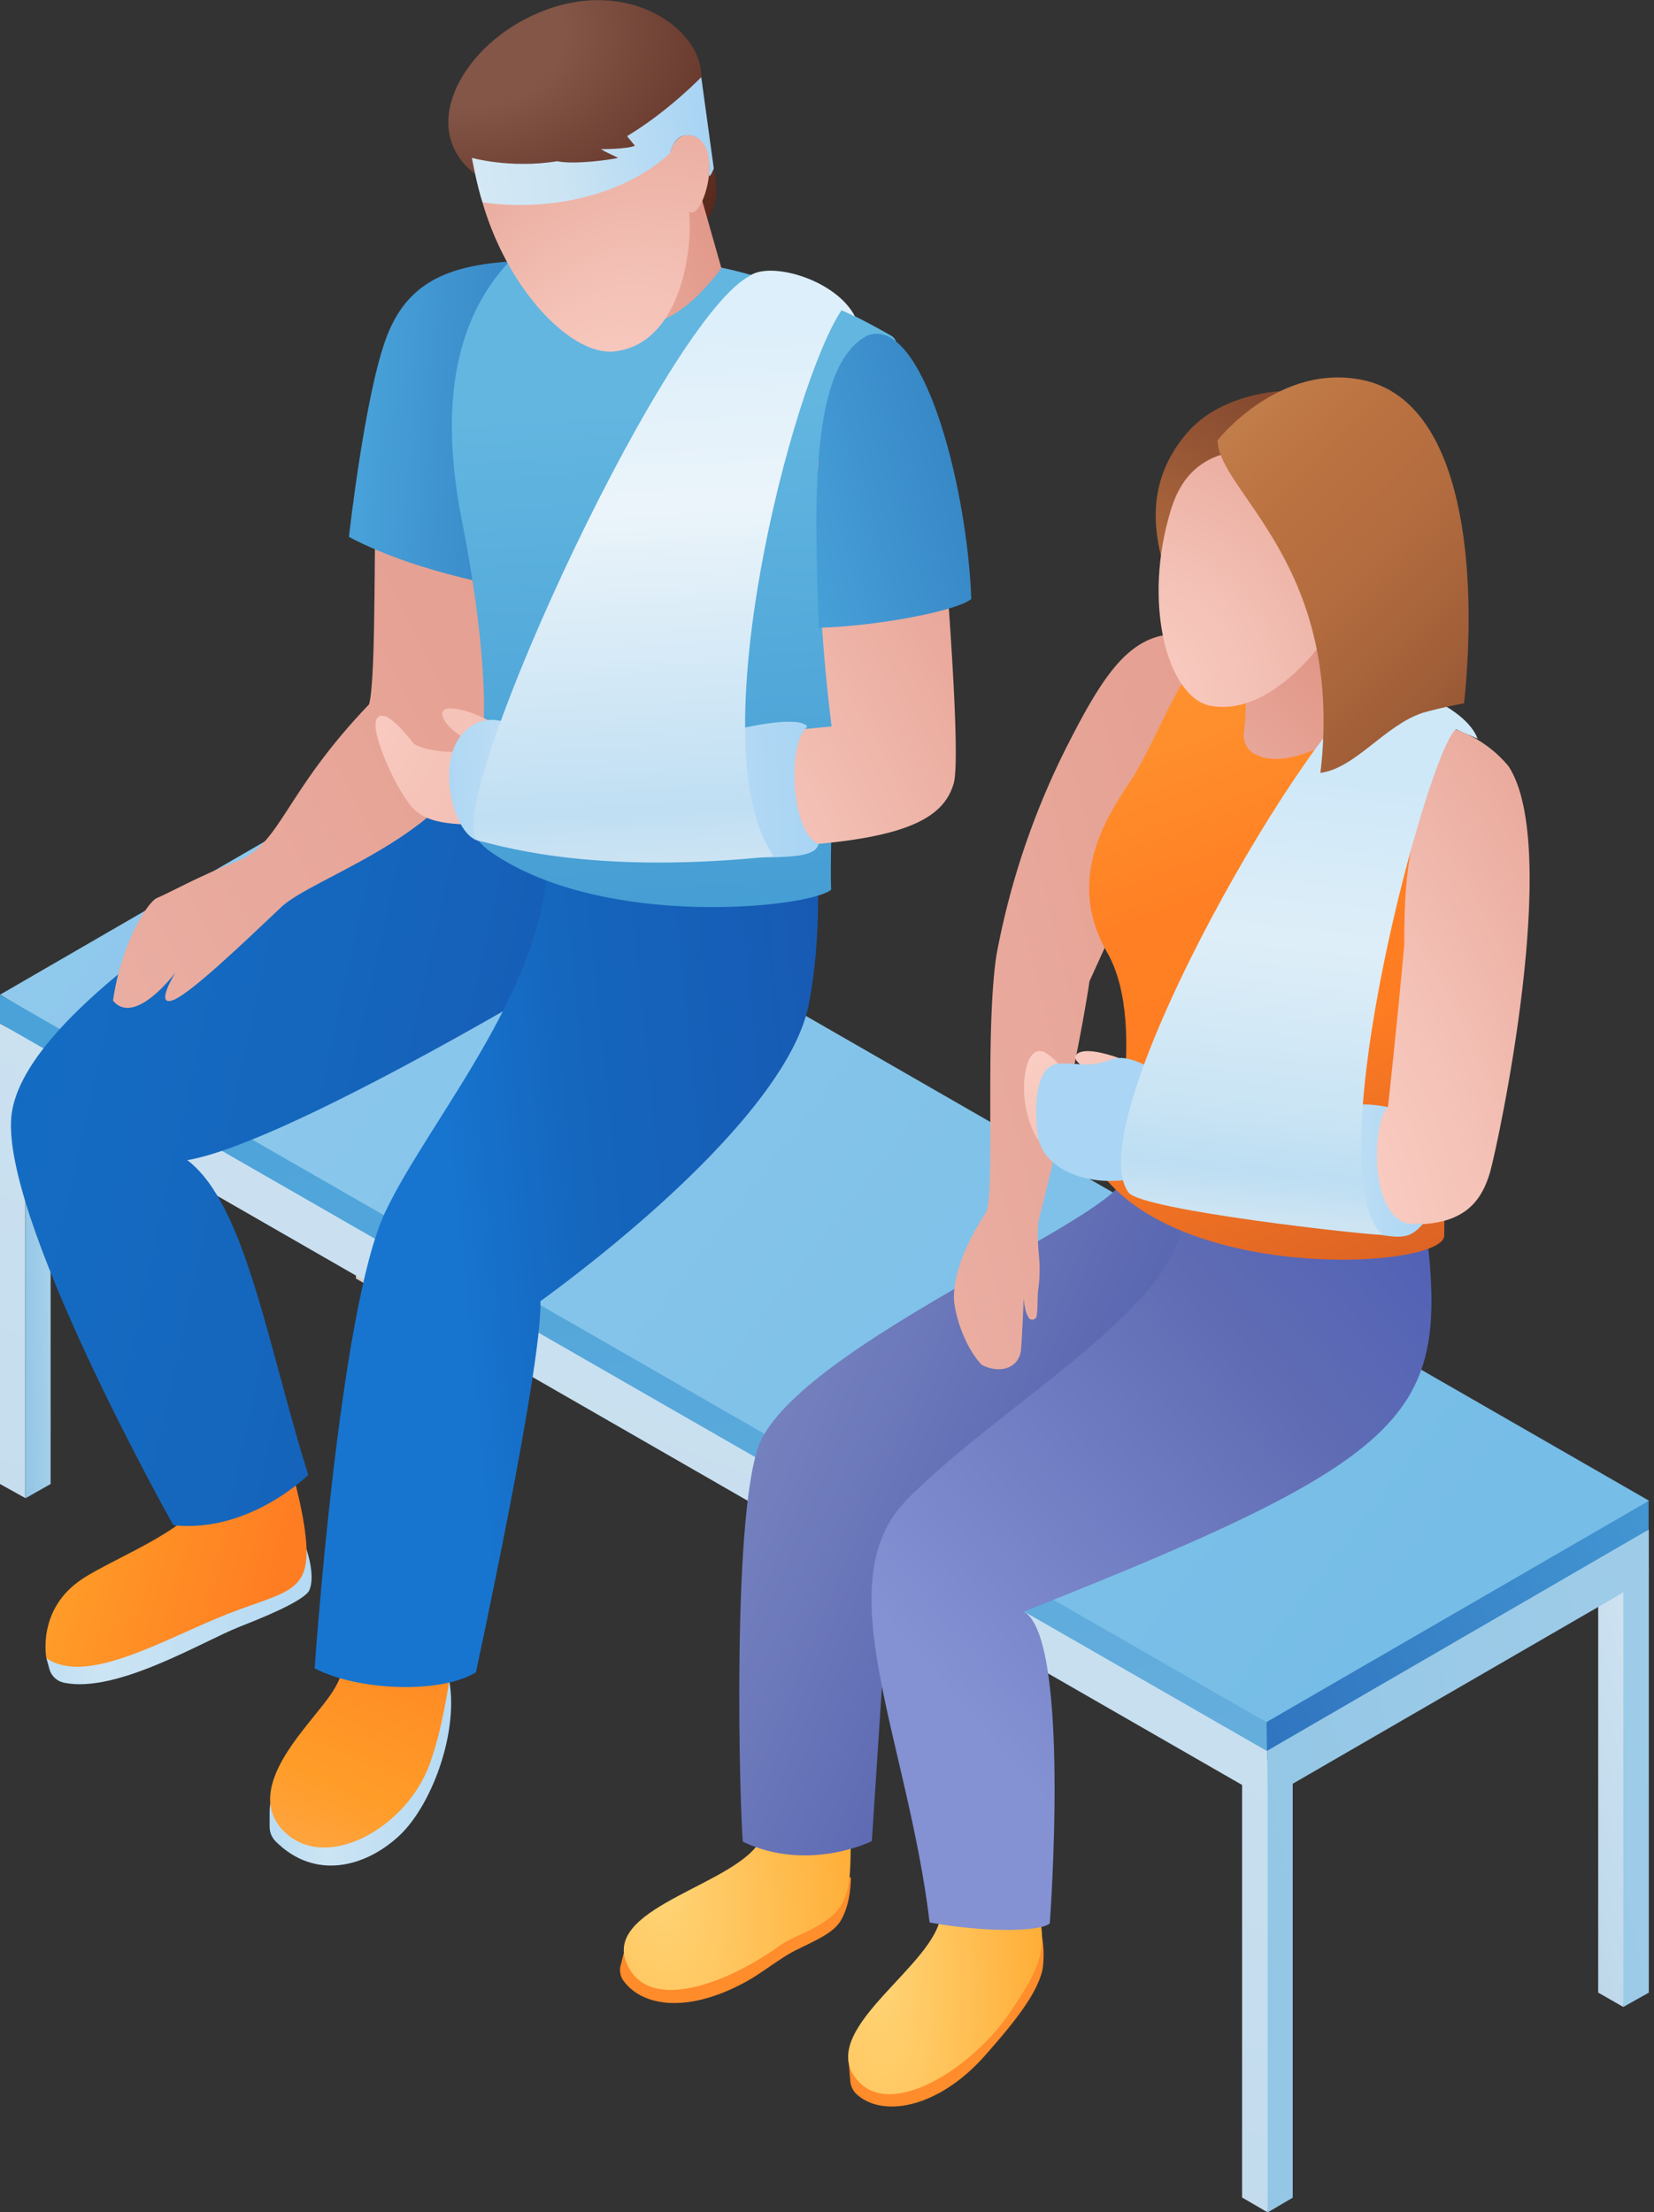
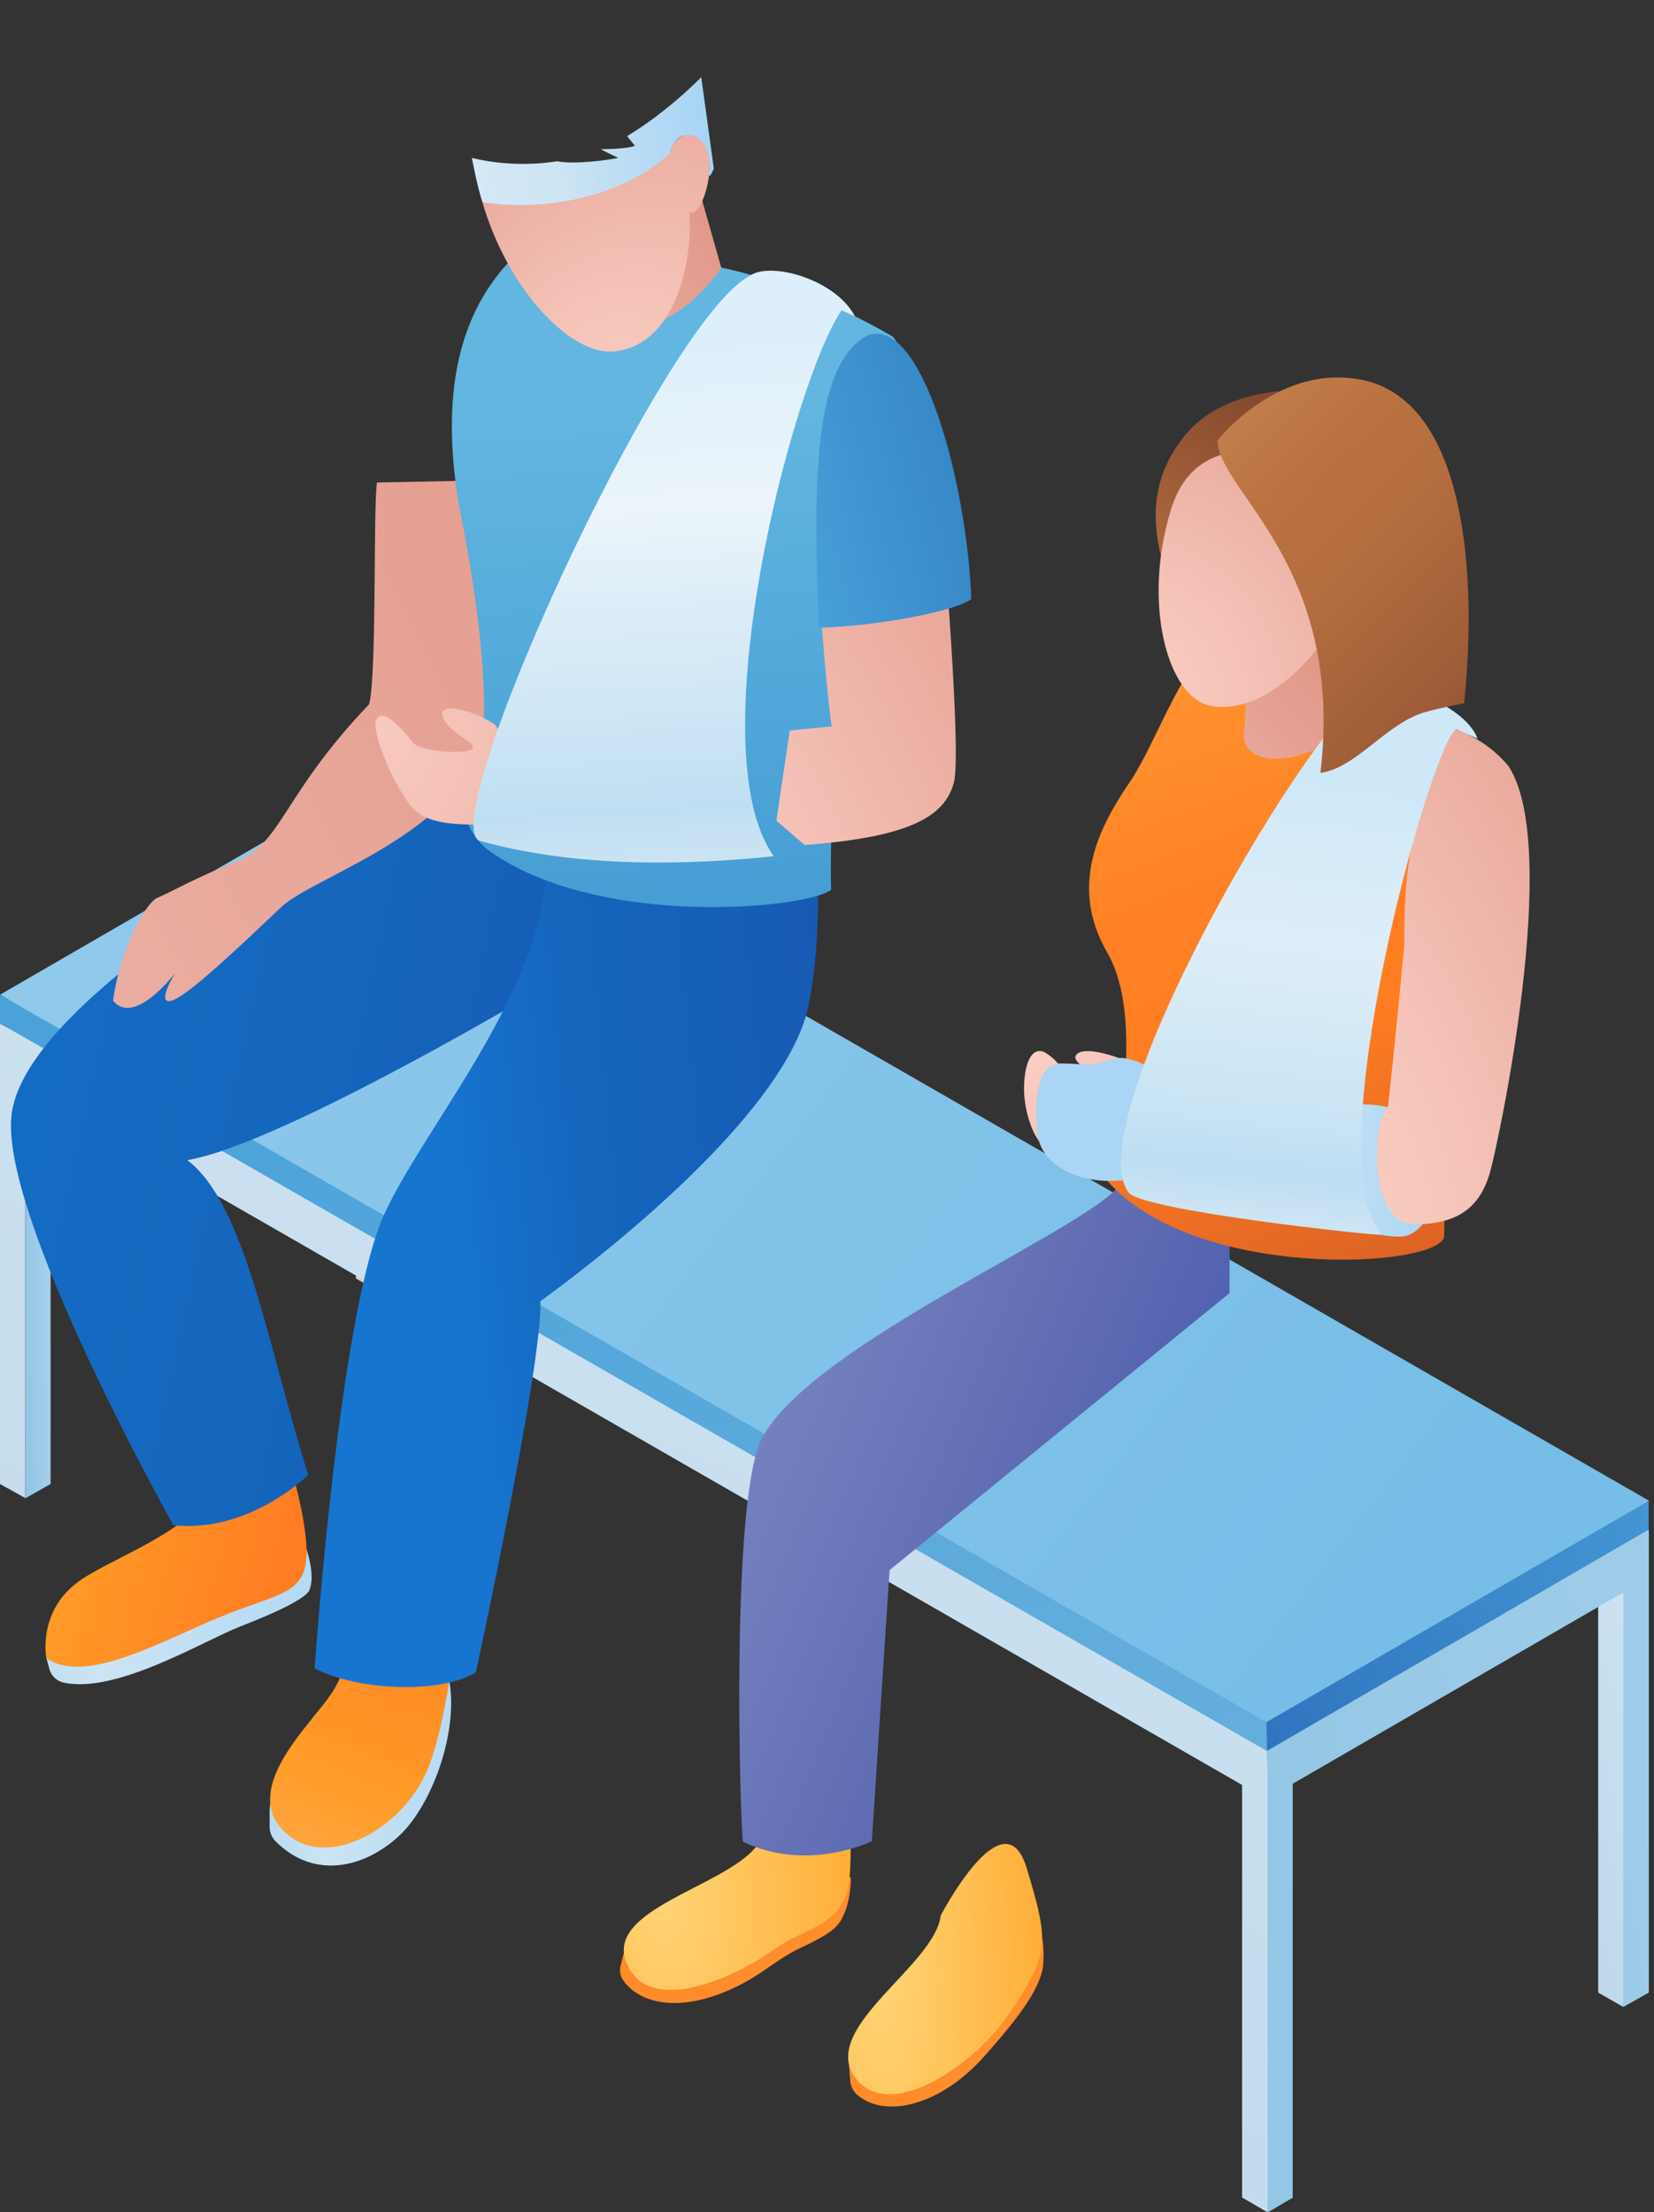
<svg xmlns="http://www.w3.org/2000/svg" width="83" height="111" fill="none">
  <rect width="100%" height="100%" fill="#333333" stroke="none" />
  <g clip-path="url(#a)">
    <path fill="url(#b)" d="M58.26 27.9c-.47-1.92-.46-4.06 1.24-6.1 1.7-2.06 4.72-2.17 4.72-2.17l-2.5 6.15-3.46 2.12Z" />
    <path fill="url(#c)" d="m42.56 103.14.11 1.28a1 1 0 0 0 .33.67c1.33 1.19 4.1.66 6.4-1.92 1.45-1.64 2.7-3.17 2.93-4.43a5.6 5.6 0 0 0-.2-2.27c-.22-.8-9.57 6.68-9.57 6.68Z" />
    <path fill="url(#d)" d="M47.21 96.09c-.27 2.49-5.96 5.58-4.37 8.04 1.59 2.45 5.88-.32 7.73-3 2.14-3.1 2.07-3.67.95-7.4-1.13-3.73-4.3 2.36-4.3 2.36Z" />
    <path fill="#D7D0C6" d="M17.86 42.93v21.22l1.26.73 1.27-21.95-1.42.27-1.11-.27Z" />
    <path fill="#A29B94" d="M19.12 43.66v21.22l1.27-.73V42.93l-.9.25-.37.48Z" />
    <path fill="#E5E0DC" d="m17.86 42.93 1.26.73 1.27-.73-1.27-.74-1.26.74Z" />
    <path fill="url(#e)" d="M1.27 53.95v21.23l1.27-.72V53.23l-.9.25-.37.47Z" />
    <path fill="#E5E0DC" d="m0 53.22 1.26.73 1.28-.73-1.28-.73-1.26.73Z" />
    <path fill="url(#f)" d="M80.2 78.75v21.23l1.26.72 1.28-21.95-1.43.28-1.11-.28Z" />
    <path fill="#E5E0DC" d="m80.2 78.75 1.26.72 1.28-.72-1.28-.73-1.26.73ZM62.33 89.05l1.28.73 1.26-.73-1.26-.74-1.28.74Z" />
    <path fill="url(#g)" d="M63.6 85.31v3.98l1.28-.25L63.6 111l-1.27-.74v-20.7L1.26 54.46v20.7L0 74.46v-23.1L63.6 85.3Z" />
    <path fill="url(#h)" d="M82.74 79.15v20.83l-1.28.72V79.9l-16.59 9.6v20.77l-1.26.74V89.76l-.06-5.29 19.19-7.72v2.4Z" />
    <path fill="url(#i)" d="m0 51.35 63.58 36.51v-4L0 49.93v1.43Z" />
    <path fill="url(#j)" d="m63.58 87.85 19.15-11.1v-1.43l-19.23 7.8.08 4.73Z" />
    <path fill="url(#k)" d="m0 49.91 63.55 36.5 19.18-11.1h.04L19.23 38.78 0 49.91Z" />
    <path fill="url(#l)" d="m31.46 97.36-.3 1.2a.94.94 0 0 0 .07.74c.89 1.35 3.2 1.79 6.23.12.86-.48 1.72-1.2 2.54-1.6 1.02-.5 1.85-.86 2.2-1.47.46-.8.48-1.74.5-2.09.08-.83-11.24 3.1-11.24 3.1Z" />
    <path fill="url(#m)" d="M38.2 92.26c-1.08 2.26-7.78 3.36-6.8 6.12.95 2.68 4.94 1.21 7.56-.64.33-.24.69-.43 1.05-.6 2.71-1.21 2.71-1.92 2.67-5.6-.05-3.89-4.47.72-4.47.72Z" />
    <path fill="url(#n)" d="M56.35 59.22c-.94 2.12-15.56 8.1-18.11 12.94-1.58 2.98-1.11 19.04-.96 20.25 3.28 1.56 6.47-.03 6.47-.03l.89-13.6 17.06-13.9v-7.99l-5.35 2.33Z" />
    <path fill="url(#o)" d="m2.33 83.2.15.55c.1.35.38.61.73.68 2.65.56 7-2.1 8.82-2.81 2.13-.83 3.2-1.4 3.47-1.78.4-.81-.2-2.33-.2-2.33L2.33 83.2Z" />
    <path fill="url(#p)" d="M2.33 83.2c1.92 1.32 5.46-.7 8.6-2.02 3.14-1.31 4.55-1.11 4.45-3.54-.12-2.86-2.23-8.8-2.63-8.5-.4.3-2.63 5.67-2.63 5.67.2 1.62-4.3 3.3-5.97 4.4-2.33 1.52-1.82 4-1.82 4Z" />
    <path fill="url(#q)" d="M21.76 38.28C14.98 42.63 1.52 50.12.6 55.78c-.8 4.93 8.1 20.75 8.1 20.75 3.84.4 6.77-2.53 6.77-2.53-2.02-6.38-3.13-13.56-6.07-15.79 4.76-.8 18.12-8.8 18.12-8.8l5.46-8.1-11.23-3.03Z" />
    <path fill="url(#r)" d="M13.53 90.9v.76c0 .28.11.54.31.74 1.96 1.95 4.47 1.29 6.16-.26 1.79-1.64 3.2-5.76 2.42-8.32-.64-2.12-6.33 3.53-8.25 5.53-.42.41-.64.97-.64 1.56Z" />
    <path fill="url(#s)" d="M17.5 82.11c-.2 2.2-.7 2.7-1.85 4.13-1.14 1.43-3.33 4.06-1.2 5.83 2.14 1.77 5.97-.43 7.11-3.55 1.15-3.13 1.5-8.75 1.5-8.75l-5.55 2.34Z" />
    <path fill="url(#t)" d="M27.42 42.12c.6 6.78-5.87 13.96-8.1 18.72-2.3 4.9-3.53 22.87-3.53 22.87 2.12 1.11 6.27 1.31 8.09.2 0 0 3.34-15.38 3.24-18.62 5.67-4.15 12.55-10.32 13.46-14.87 1.03-5.18.1-11.74-.2-11.54-.3.2-12.96 3.24-12.96 3.24Z" />
    <path fill="url(#u)" d="M18.92 24.2c-.2 1.22 0 9.72-.4 11.14-4.35 4.55-4.38 7-6.68 7.9-1.82.7-3.44 1.61-3.95 1.81-.5.2-1.82 2.33-2.22 5.16 1.1 1.32 3.13-1.41 3.13-1.41s-1 1.62-.2 1.41c.8-.2 3.54-2.83 5.57-4.75 1.61-1.42 7.79-3.34 9.71-7.39 1.92-4.05.1-13.96.1-13.96l-5.06.1Z" />
-     <path fill="url(#v)" d="M26.51 13.08c-3.74.1-5.97.91-7.08 3.75-1.11 2.83-1.92 10.11-1.92 10.11 3.64 1.93 8.6 2.64 8.6 2.64l.4-16.5Z" />
    <path fill="url(#w)" d="M25.6 13.08c-2.02 2.13-3.84 5.87-2.42 13.05 1.41 7.19 1.31 11.64.6 12.25-.18.15-.3.41-.4.73a3.28 3.28 0 0 0 1.34 3.7c5.62 3.82 15.9 2.75 16.99 1.83-.1-1.92.3-12 .3-12s-1.22-11.37 1.72-14.2c.3-.24.66-.44.97-.6.4-.2.4-.76.03-.99-1.56-.9-4.9-2.66-8.52-3.42-4.61-.95-10.6-.35-10.6-.35Z" />
-     <path fill="url(#x)" d="M35.39 11.09c1.21-1.29.13-3.78-.27-4.12-.4-.33 0-.6.07-3.1s-4.05-5.4-8.84-2.91C22.82 2.8 20.9 6.9 24.2 8.98c1.54.98.81 1.49 1.15 1.49.33.01 10.05.62 10.05.62Z" />
    <path fill="url(#y)" d="M31.67 16.08c2.1.88 4.53-2.63 4.53-2.63L34.65 8l-2.98 8.1Z" />
    <path fill="url(#z)" d="M23.78 8.19c.81 5.46 4.65 9.74 7.08 9.44 3.31-.4 3.92-5.13 3.72-7.01.68.47 1.62-2.97.53-3.65-1.14-.7-1.48.68-1.48.68s-.4-.8-1.35-.74c-.65 1.52-2.98 1.96-5.87 1.82a9 9 0 0 1-2.63-.54Z" />
    <path fill="url(#A)" d="m35.82 8.46-.63-4.59s-1.63 1.7-3.72 2.96c0 .02.39.47.39.48-.33.17-1.7.18-1.7.17.18.13.45.24.86.44-.38.1-2.25.35-3.05.17-2.37.38-4.29-.17-4.29-.17s.27 1.49.54 2.23c3.1.47 7-.24 9.4-2.46 0 0 .18-.75.66-.88.5-.13 1.47.13 1.3 1.99.04.16.24-.35.24-.35Z" />
    <path fill="url(#B)" d="M24.72 41.38c-1.82 0-3.1 0-3.91-.74s-2.3-3.97-1.9-4.58c.4-.6 1.49.8 1.82 1.21.34.4 2.36.61 2.9.34.54-.28-1.07-.74-1.4-1.62-.34-.88 1.68-.28 2.55.33.87.6-.06 5.06-.06 5.06Z" />
    <path fill="url(#C)" d="M41.05 23.17a92.5 92.5 0 0 0 .68 13.28l-2.1.2-.67 4.53 1.42 1.22c5.26-.4 7-1.42 7.48-3.1.48-1.7-.88-16.68-.88-16.68-2.63-.46-5.93.55-5.93.55Z" />
-     <path fill="url(#D)" d="M41.08 31.5c-.2-6.28-.47-13.16 2.46-14.67 2.73-1.02 4.99 7.45 5.2 13.22-.57.54-4.42 1.35-7.66 1.45Z" />
-     <path fill="url(#E)" d="M37.14 36.56s2.96-.71 3.37-.1c-1.09.94-.74 5.46.57 5.87-.2.9-2.12.7-8.8.6-6.68-.1-6.85-.55-8.18-.72-1.32-.18-2.24-3.83-.93-5.35 1.32-1.52 2.76-.2 3.17-.4.4-.2 10.8.1 10.8.1Z" />
+     <path fill="url(#D)" d="M41.08 31.5c-.2-6.28-.47-13.16 2.46-14.67 2.73-1.02 4.99 7.45 5.2 13.22-.57.54-4.42 1.35-7.66 1.45" />
    <path fill="url(#F)" d="M37.55 13.89c1-.84 4.4.11 5.36 2-.19-.11-.68-.32-.68-.32-2.45 3.6-7.24 22.03-3.4 27.39-8.65.91-13.26-.38-14.73-.76-2.43-.64 9-25.78 13.44-28.31Z" />
-     <path fill="url(#G)" d="M46.65 96.46c-1.1-9.18-5.2-17.01-1.2-21.15 4.77-4.94 14.98-10.43 13.75-14.98H71.4c1.4 10.48.53 12.4-20.02 20.53 2.37 1.36 1.3 15.65 1.3 15.65-.5.42-3.21.46-6.04-.05Z" />
-     <path fill="url(#H)" d="M61.1 32.15c-3.72-1.16-5.18.64-7.47 5.12A38.98 38.98 0 0 0 50 47.94c-.6 4.07-.04 12.16-.53 12.9-.3.48-1.6 2.45-1.6 4.26 0 .65.44 2.35 1.38 3.37.92.5 1.92.17 1.99-.78.07-.94.13-2.56.13-2.56s.03.67.26 1c.1.15.36.09.39-.1.07-.46.03-1 .08-1.33.21-1.62-.14-1.98.02-3.46 1.95-7.69 2.55-12 2.55-12l3.17-6.98 3.25-10.1Z" />
    <path fill="url(#I)" d="M55.57 59.25c4.44 5.06 16.6 4.38 16.9 2.8.1-3.1-.63-25.6-.63-25.6-3.69-2.07-6.4-4.23-10.14-4.95-2.4 1.52-3.52 5.56-5.04 7.79-1.51 2.23-3.03 5.16-1.1 8.5 2.16 3.76 0 11.46 0 11.46Z" />
    <path fill="url(#J)" d="M62.2 32.11c.43 2.3.33 3.87.22 4.63-.06.45.16.9.57 1.11 2.18 1.1 6.04-2.12 6.04-2.12l-1.58-6.52-5.24 2.9Z" />
    <path fill="url(#K)" d="M71.41 61.42c2.16-.13 2.97-1.22 3.37-2.63.4-1.42 3.59-16.23.93-20.33-1.14-1.41-2.67-1.86-2.67-1.86s-.35.06-1.18 2.48c-.83 2.44-1.42 3.8-1.39 8.3-.4 4.4-.82 8.16-.82 8.16s-1.28.34-1.21.44c.07.1.17 5.13.17 5.13s2.02.6 1.95.6c-.06.01.85-.3.85-.3Z" />
    <path fill="url(#L)" d="M56.13 53.08c-1.03-.36-1.9-.48-2.14-.13-.18.27.5.66.5.66s-1.2-.01-1.36-.2a2.62 2.62 0 0 0-.74-.63c-.74-.28-1.03.88-1 2 .04 1.12.53 2.65 1.31 2.95.65.26 3.43-4.65 3.43-4.65Z" />
    <path fill="url(#M)" d="M69.66 55.55c-.8.64-1 5.6 1.12 5.86h.63c-.63.7-.98.76-2.4.5-1.41-.25-10.07-3.08-12.34-2.73-2.28.36-4.38-.6-4.6-2.24-.2-1.64-.06-3.58 1.16-3.58 1.2 0 1.48.21 2.66-.24 1.38-.35 3.76 1.87 3.76 1.87l7.74.81c-.07-.38 1.02-.51 2.27-.25Z" />
    <path fill="url(#N)" d="M74.15 37.07c-.58-1.6-3.92-2.94-5.24-2.54-2.72.85-14.95 21.68-12.28 25.3.64.9 12.07 2.15 12.74 2.13-3.4-3.3 2.31-24.33 3.69-25.37l1.1.48Z" />
    <path fill="url(#O)" d="M62.5 22.58c-1.89.17-3.12 1.02-3.73 2.96-1.47 4.73-.18 9.44 1.96 9.87 2.63.52 5.34-2.35 6.58-4.68 0 0 .41 1.24 1.51.05s-.9-10.45-.9-10.45l-5.42 2.25Z" />
    <path fill="url(#P)" d="M61.1 22.08c0 2.57 6.4 6.23 5.16 16.7 1.76-.23 3.24-2.4 5.15-3.02 1.07-.3 2.06-.47 2.06-.47.68-6.5.06-14.97-4.94-16.19-4.3-1-7.42 2.98-7.42 2.98Z" />
  </g>
  <defs>
    <linearGradient id="b" x1="55.71" x2="63.15" y1="32.73" y2="19.41" gradientUnits="userSpaceOnUse">
      <stop offset=".17" stop-color="#BB7241" />
      <stop offset="1" stop-color="#83482F" />
    </linearGradient>
    <linearGradient id="c" x1="39.06" x2="47.28" y1="112.35" y2="117.18" gradientUnits="userSpaceOnUse">
      <stop offset=".01" stop-color="#FF8B2A" />
      <stop offset=".46" stop-color="#FF8E2C" />
      <stop offset=".76" stop-color="#FF7D22" />
      <stop offset="1" stop-color="#DD6424" />
    </linearGradient>
    <linearGradient id="e" x1="3.83" x2="1.11" y1="58.14" y2="58.2" gradientUnits="userSpaceOnUse">
      <stop stop-color="#BDDBEF" />
      <stop offset="1" stop-color="#94C7E6" />
    </linearGradient>
    <linearGradient id="f" x1="85" x2="60.03" y1="38.89" y2="45.99" gradientUnits="userSpaceOnUse">
      <stop offset="0" stop-color="#EEF8FF" />
      <stop offset=".85" stop-color="#BCD7EA" />
    </linearGradient>
    <linearGradient id="g" x1="122.61" x2="38.02" y1="-56.92" y2="169.25" gradientUnits="userSpaceOnUse">
      <stop offset="0" stop-color="#EEF8FF" />
      <stop offset=".85" stop-color="#BCD7EA" />
    </linearGradient>
    <linearGradient id="h" x1="146.6" x2="63.55" y1="77.93" y2="93.88" gradientUnits="userSpaceOnUse">
      <stop stop-color="#BDDBEF" />
      <stop offset="1" stop-color="#94C7E6" />
    </linearGradient>
    <linearGradient id="i" x1="124.79" x2="89.28" y1="131.32" y2="-62.47" gradientUnits="userSpaceOnUse">
      <stop offset=".11" stop-color="#77B6DE" />
      <stop offset=".53" stop-color="#48A1D9" />
      <stop offset="1" stop-color="#2891D2" />
    </linearGradient>
    <linearGradient id="j" x1="90.48" x2="16.41" y1="77.82" y2="114.6" gradientUnits="userSpaceOnUse">
      <stop stop-color="#489FD7" />
      <stop offset=".67" stop-color="#194CA9" />
      <stop offset=".94" stop-color="#1A43A2" />
    </linearGradient>
    <linearGradient id="k" x1="69.89" x2="-92.02" y1="81.22" y2="-43.72" gradientUnits="userSpaceOnUse">
      <stop stop-color="#76BDE7" />
      <stop offset=".52" stop-color="#9BCEEE" />
      <stop offset="1" stop-color="#C2DFF1" />
    </linearGradient>
    <linearGradient id="l" x1="26.97" x2="33.41" y1="105.06" y2="111.59" gradientUnits="userSpaceOnUse">
      <stop offset=".01" stop-color="#FF8B2A" />
      <stop offset=".46" stop-color="#FF8E2C" />
      <stop offset=".76" stop-color="#FF7D22" />
      <stop offset="1" stop-color="#DD6424" />
    </linearGradient>
    <linearGradient id="n" x1="32.09" x2="59.29" y1="70.49" y2="81.88" gradientUnits="userSpaceOnUse">
      <stop stop-color="#818CC4" />
      <stop offset=".11" stop-color="#7A86C1" />
      <stop offset=".62" stop-color="#606DB4" />
      <stop offset=".92" stop-color="#4F5EAE" />
    </linearGradient>
    <linearGradient id="o" x1="-3.09" x2="31.47" y1="85.61" y2="88.62" gradientUnits="userSpaceOnUse">
      <stop stop-color="#AAD5F4" />
      <stop offset=".23" stop-color="#CCE4F3" />
      <stop offset=".64" stop-color="#AAD5F4" />
      <stop offset=".92" stop-color="#94C6E4" />
    </linearGradient>
    <linearGradient id="p" x1=".06" x2="19.54" y1="67.04" y2="72.25" gradientUnits="userSpaceOnUse">
      <stop stop-color="#FFAF2B" />
      <stop offset=".29" stop-color="#FF9C28" />
      <stop offset=".82" stop-color="#FF7D22" />
    </linearGradient>
    <linearGradient id="q" x1="-1.97" x2="70.97" y1="57.42" y2="73.5" gradientUnits="userSpaceOnUse">
      <stop stop-color="#146DC3" />
      <stop offset=".22" stop-color="#1566BD" />
      <stop offset=".67" stop-color="#194CA9" />
      <stop offset=".94" stop-color="#1A43A2" />
    </linearGradient>
    <linearGradient id="r" x1="11.09" x2="33.63" y1="94.7" y2="95.71" gradientUnits="userSpaceOnUse">
      <stop stop-color="#AAD5F4" />
      <stop offset=".23" stop-color="#CCE4F3" />
      <stop offset=".64" stop-color="#AAD5F4" />
      <stop offset=".92" stop-color="#94C6E4" />
    </linearGradient>
    <linearGradient id="s" x1="11.73" x2="20.97" y1="94.62" y2="73" gradientUnits="userSpaceOnUse">
      <stop stop-color="#FFAB51" />
      <stop offset=".29" stop-color="#FF9C28" />
      <stop offset=".82" stop-color="#FF7D22" />
    </linearGradient>
    <linearGradient id="t" x1="15.79" x2="78.43" y1="63.64" y2="57.3" gradientUnits="userSpaceOnUse">
      <stop offset=".11" stop-color="#1775D0" />
      <stop offset=".22" stop-color="#1566BD" />
      <stop offset=".67" stop-color="#194CA9" />
      <stop offset=".94" stop-color="#1A43A2" />
    </linearGradient>
    <linearGradient id="u" x1="-.49" x2="61.61" y1="48.61" y2="17.37" gradientUnits="userSpaceOnUse">
      <stop stop-color="#EBB0A4" />
      <stop offset=".69" stop-color="#E19788" />
      <stop offset="1" stop-color="#C4786B" />
    </linearGradient>
    <linearGradient id="v" x1="16.01" x2="31.9" y1="27.49" y2="28.4" gradientUnits="userSpaceOnUse">
      <stop offset=".12" stop-color="#48A1D9" />
      <stop offset=".48" stop-color="#3B8ECB" />
      <stop offset=".71" stop-color="#3383C2" />
    </linearGradient>
    <linearGradient id="w" x1="26.74" x2="24.16" y1="62.01" y2="21" gradientUnits="userSpaceOnUse">
      <stop stop-color="#338ECC" />
      <stop offset="1" stop-color="#62B6E0" />
    </linearGradient>
    <linearGradient id="y" x1="29.57" x2="40.64" y1="17.09" y2="11.17" gradientUnits="userSpaceOnUse">
      <stop stop-color="#EBB0A4" />
      <stop offset=".69" stop-color="#E19788" />
      <stop offset="1" stop-color="#C4786B" />
    </linearGradient>
    <linearGradient id="A" x1="23.68" x2="41.77" y1="7.08" y2="4.51" gradientUnits="userSpaceOnUse">
      <stop stop-color="#D4E8F5" />
      <stop offset=".23" stop-color="#CCE4F3" />
      <stop offset=".62" stop-color="#AAD5F4" />
      <stop offset=".92" stop-color="#94C6E4" />
    </linearGradient>
    <linearGradient id="D" x1="38.69" x2="57.22" y1="33.18" y2="28.24" gradientUnits="userSpaceOnUse">
      <stop offset=".12" stop-color="#48A1D9" />
      <stop offset=".48" stop-color="#3B8ECB" />
      <stop offset=".71" stop-color="#3383C2" />
    </linearGradient>
    <linearGradient id="E" x1="21.77" x2="50.87" y1="44.04" y2="43.03" gradientUnits="userSpaceOnUse">
      <stop stop-color="#AAD5F4" />
      <stop offset=".23" stop-color="#CCE4F3" />
      <stop offset=".64" stop-color="#AAD5F4" />
      <stop offset=".92" stop-color="#94C6E4" />
    </linearGradient>
    <linearGradient id="F" x1="44.3" x2="42.91" y1="43.28" y2="16.35" gradientUnits="userSpaceOnUse">
      <stop offset=".01" stop-color="#CDE4F3" />
      <stop offset=".12" stop-color="#C0DFF3" />
      <stop offset=".68" stop-color="#EBF4FA" />
      <stop offset="1" stop-color="#DDEFFA" />
    </linearGradient>
    <linearGradient id="G" x1="38.01" x2="67.18" y1="74.04" y2="48.65" gradientUnits="userSpaceOnUse">
      <stop stop-color="#8491D3" />
      <stop offset=".58" stop-color="#606DB4" />
      <stop offset=".92" stop-color="#4E5EB6" />
    </linearGradient>
    <linearGradient id="H" x1="43.61" x2="94.32" y1="65.96" y2="53.28" gradientUnits="userSpaceOnUse">
      <stop stop-color="#EBB0A4" />
      <stop offset=".69" stop-color="#E19788" />
      <stop offset="1" stop-color="#C4786B" />
    </linearGradient>
    <linearGradient id="I" x1="33.3" x2="51.18" y1="21.39" y2="70.01" gradientUnits="userSpaceOnUse">
      <stop stop-color="#FFA538" />
      <stop offset=".46" stop-color="#FF8E2C" />
      <stop offset=".49" stop-color="#FF8B2A" />
      <stop offset=".61" stop-color="#FF8024" />
      <stop offset=".76" stop-color="#FF7D22" />
      <stop offset="1" stop-color="#DD6424" />
    </linearGradient>
    <linearGradient id="J" x1="59.03" x2="68.49" y1="39" y2="29.47" gradientUnits="userSpaceOnUse">
      <stop stop-color="#EBB0A4" />
      <stop offset=".69" stop-color="#E19788" />
      <stop offset="1" stop-color="#C4786B" />
    </linearGradient>
    <linearGradient id="M" x1="54.42" x2="81.66" y1="62.41" y2="62.47" gradientUnits="userSpaceOnUse">
      <stop offset=".2" stop-color="#AAD5F4" />
      <stop offset=".39" stop-color="#CCE4F3" />
      <stop offset=".64" stop-color="#AAD5F4" />
      <stop offset=".92" stop-color="#94C6E4" />
    </linearGradient>
    <linearGradient id="N" x1="71.81" x2="74.15" y1="61.96" y2="39.98" gradientUnits="userSpaceOnUse">
      <stop stop-color="#CDE4F3" />
      <stop offset=".1" stop-color="#BDDEF3" />
      <stop offset=".24" stop-color="#C9E4F4" />
      <stop offset=".63" stop-color="#DEEEF8" />
      <stop offset="1" stop-color="#CFE8F8" />
    </linearGradient>
    <linearGradient id="P" x1="61.11" x2="79.37" y1="20.68" y2="38.78" gradientUnits="userSpaceOnUse">
      <stop stop-color="#C27F4C" />
      <stop offset=".21" stop-color="#BB7241" />
      <stop offset=".39" stop-color="#B46D3F" />
      <stop offset=".67" stop-color="#A05E38" />
      <stop offset=".96" stop-color="#83482F" />
    </linearGradient>
    <radialGradient id="d" cx="0" cy="0" r="1" gradientTransform="matrix(10 -2 2 31 44.04 98)" gradientUnits="userSpaceOnUse">
      <stop stop-color="#FFD577" />
      <stop offset=".94" stop-color="#FFA82E" />
    </radialGradient>
    <radialGradient id="m" cx="0" cy="0" r="1" gradientTransform="matrix(12 -1 3 24 33.03 94.28)" gradientUnits="userSpaceOnUse">
      <stop stop-color="#FFD577" />
      <stop offset=".94" stop-color="#FFA82E" />
    </radialGradient>
    <radialGradient id="x" cx="0" cy="0" r="1" gradientTransform="matrix(22 0 0 16 23.27 1.67)" gradientUnits="userSpaceOnUse">
      <stop offset=".23" stop-color="#835648" />
      <stop offset="1" stop-color="#48170B" />
    </radialGradient>
    <radialGradient id="z" cx="0" cy="0" r="1" gradientTransform="matrix(3 -19 16 -3 29.7 21.69)" gradientUnits="userSpaceOnUse">
      <stop stop-color="#FBCFC5" />
      <stop offset=".4" stop-color="#F4C1B6" />
      <stop offset="1" stop-color="#E6A597" />
    </radialGradient>
    <radialGradient id="B" cx="0" cy="0" r="1" gradientTransform="matrix(13 20 -14 13 16.31 34.03)" gradientUnits="userSpaceOnUse">
      <stop stop-color="#FBCFC5" />
      <stop offset=".4" stop-color="#F4C1B6" />
      <stop offset="1" stop-color="#E6A597" />
    </radialGradient>
    <radialGradient id="C" cx="0" cy="0" r="1" gradientTransform="matrix(15 -22 21 31 32.62 47.65)" gradientUnits="userSpaceOnUse">
      <stop stop-color="#FBCFC5" />
      <stop offset=".4" stop-color="#F4C1B6" />
      <stop offset="1" stop-color="#E6A294" />
    </radialGradient>
    <radialGradient id="K" cx="0" cy="0" r="1" gradientTransform="matrix(11 -26 19 33 66.98 60.93)" gradientUnits="userSpaceOnUse">
      <stop stop-color="#FBCFC5" />
      <stop offset=".4" stop-color="#F4C1B6" />
      <stop offset="1" stop-color="#E6A294" />
    </radialGradient>
    <radialGradient id="L" cx="0" cy="0" r="1" gradientTransform="matrix(15 9 -4 15 51.4 52.22)" gradientUnits="userSpaceOnUse">
      <stop stop-color="#FBCFC5" />
      <stop offset=".4" stop-color="#F4C1B6" />
      <stop offset="1" stop-color="#E6A597" />
    </radialGradient>
    <radialGradient id="O" cx="0" cy="0" r="1" gradientTransform="matrix(14 -9 9 14 56.2 35)" gradientUnits="userSpaceOnUse">
      <stop stop-color="#FBCFC5" />
      <stop offset=".4" stop-color="#F4C1B6" />
      <stop offset="1" stop-color="#E6A597" />
    </radialGradient>
    <clipPath id="a">
      <path fill="#fff" d="M0 0h82.78v111H0z" />
    </clipPath>
  </defs>
</svg>